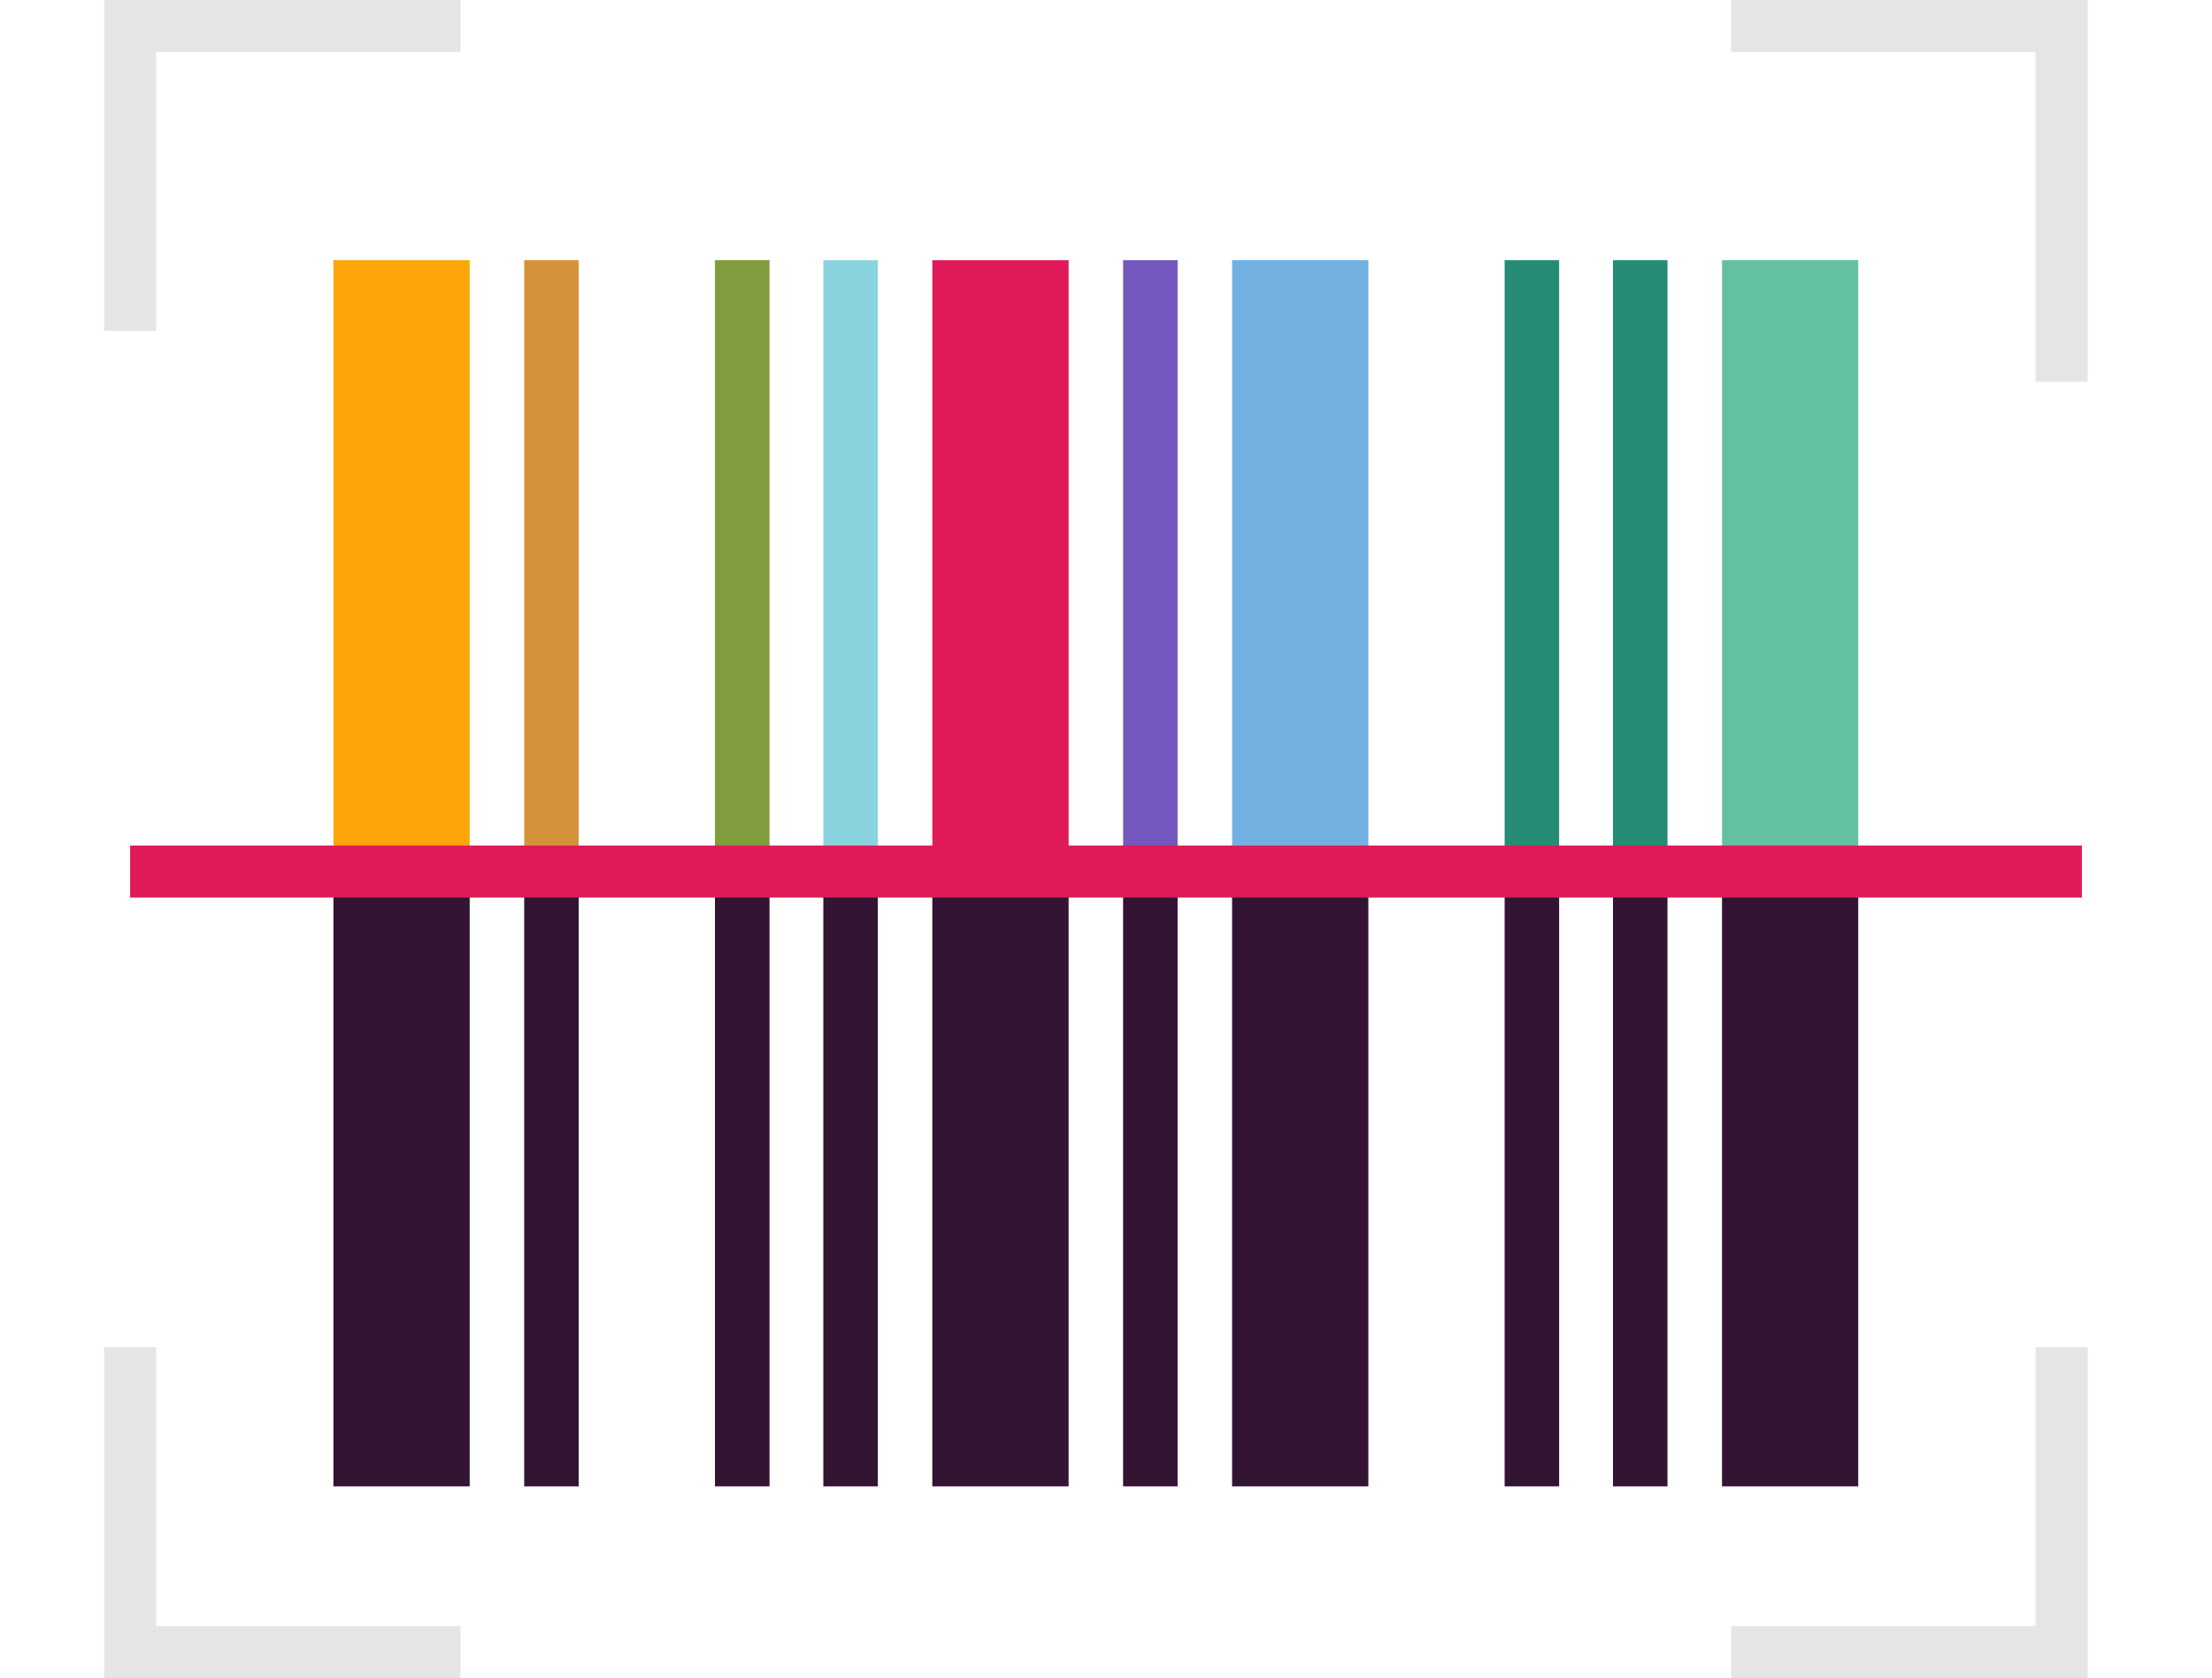
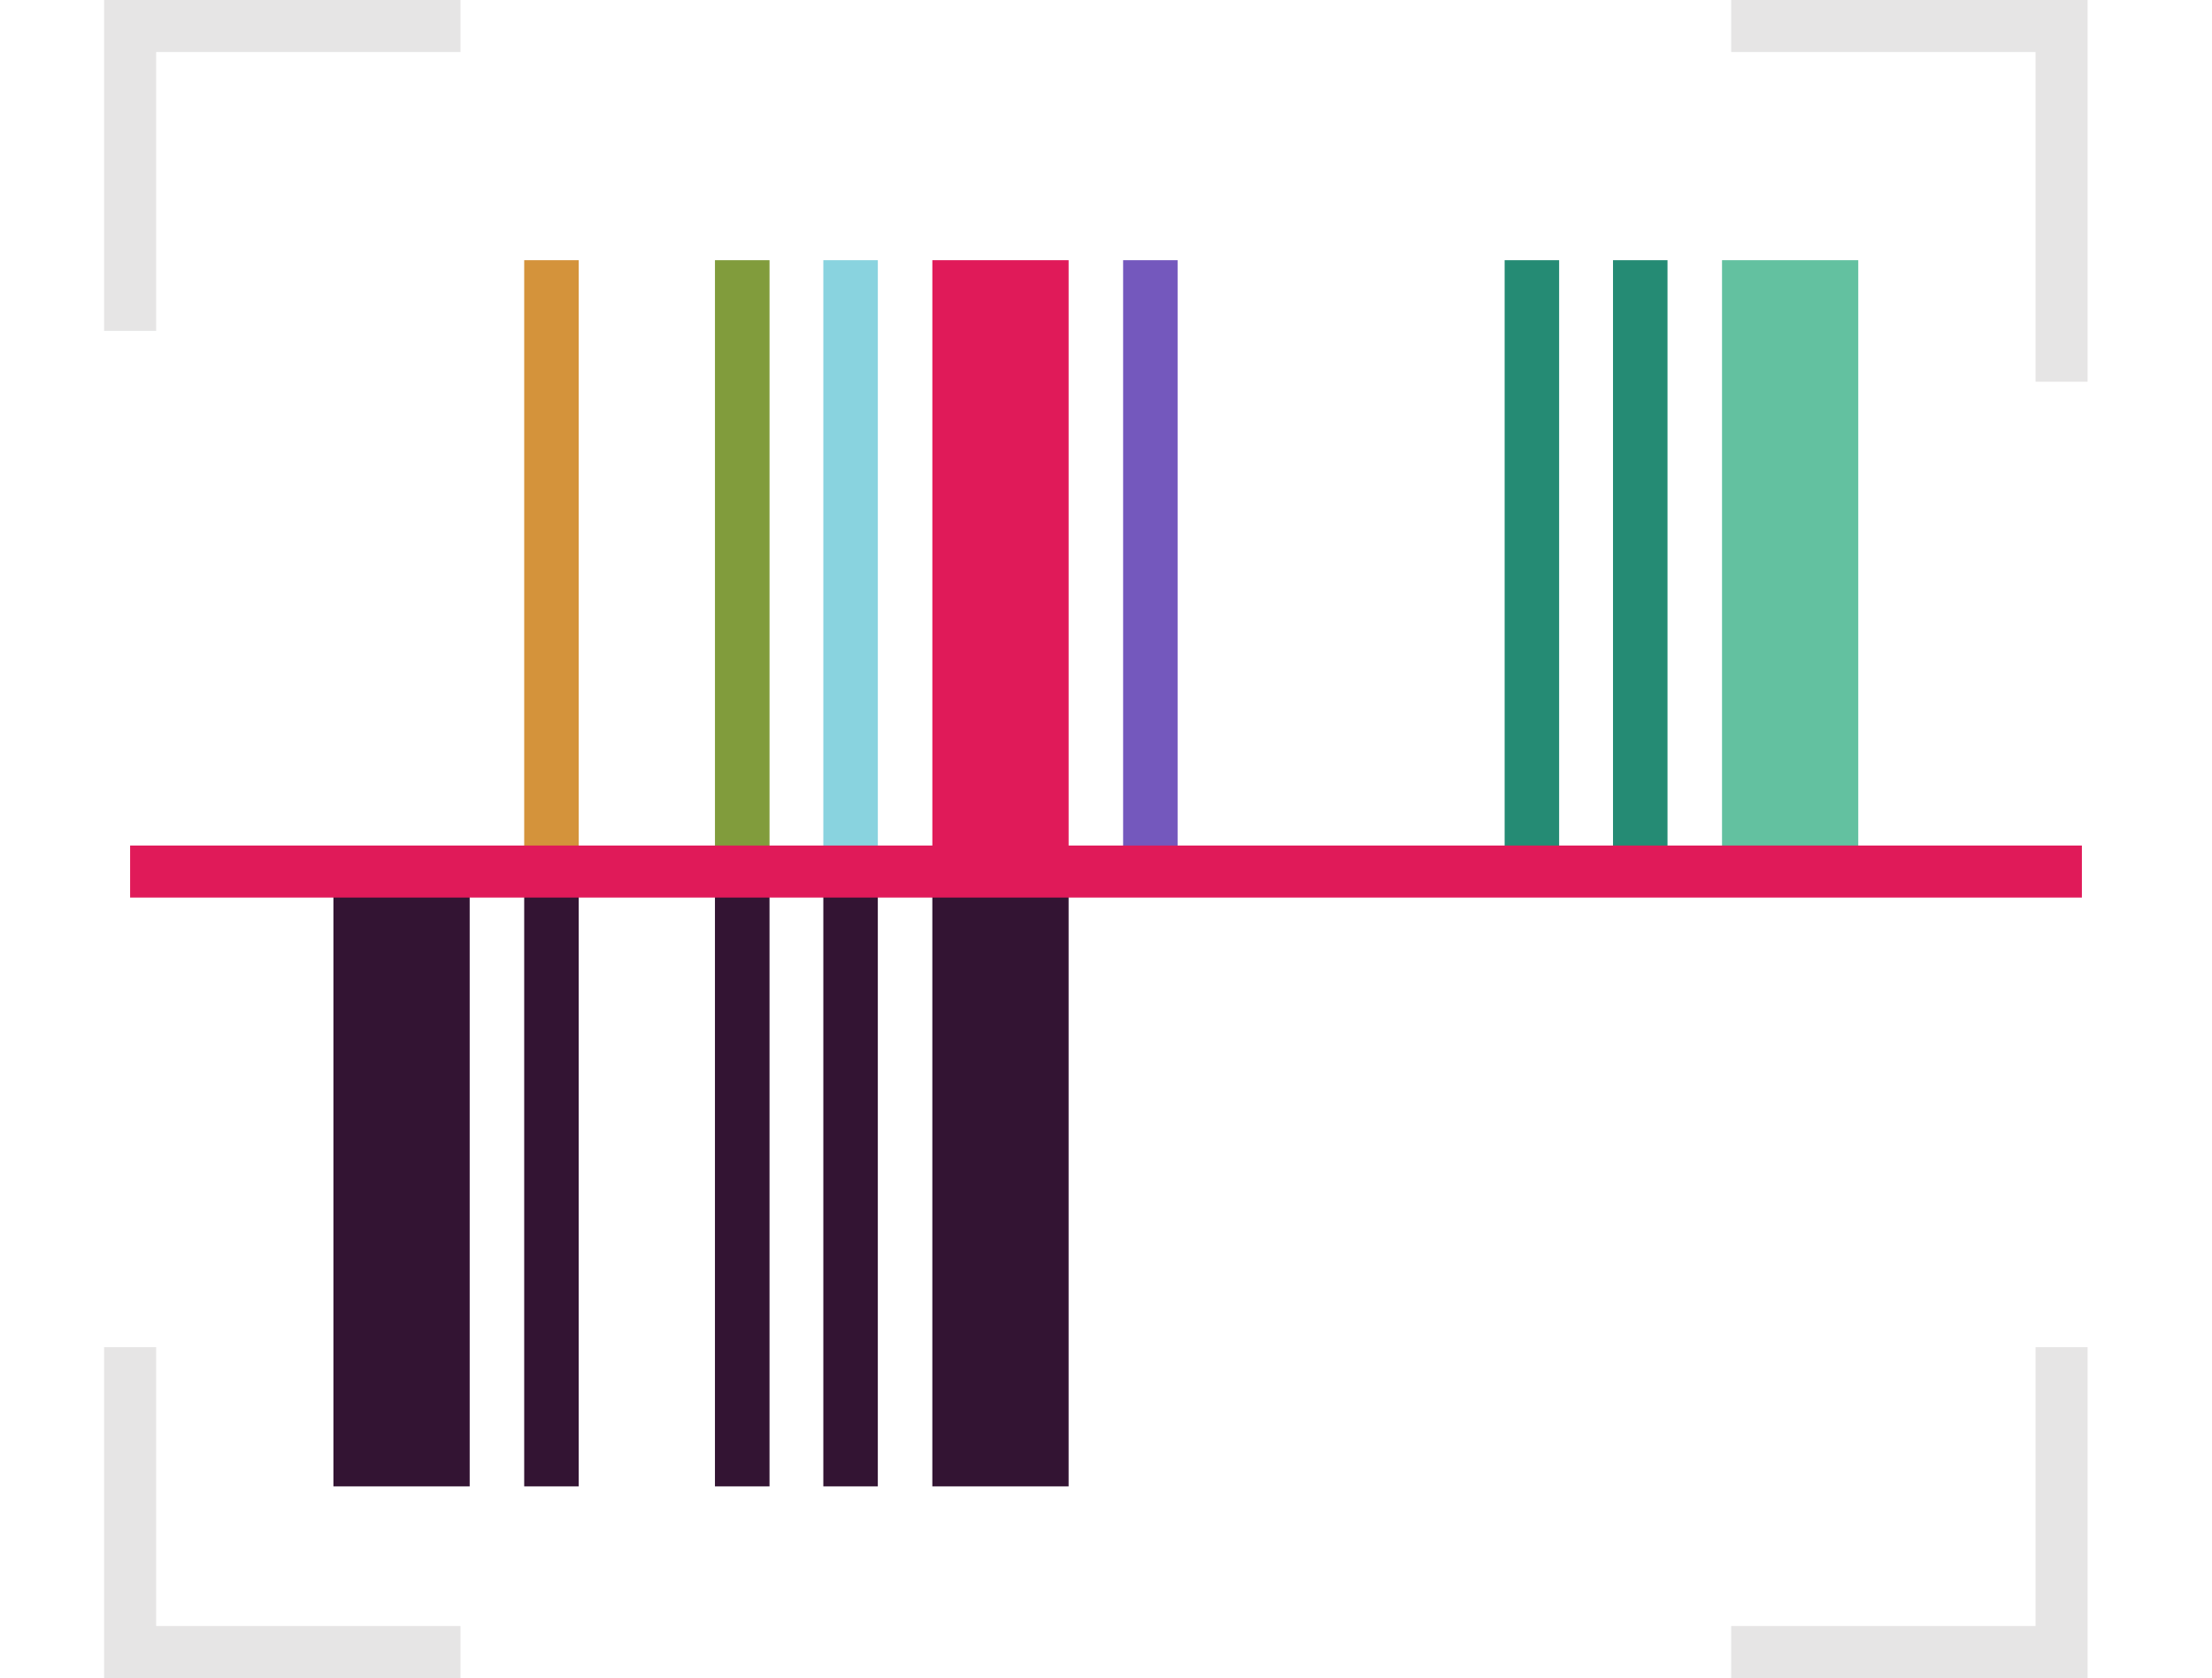
<svg xmlns="http://www.w3.org/2000/svg" width="340" height="258" viewBox="0 0 340 258" fill="none">
  <g filter="url(#filter0_d_2216_945)">
-     <path d="M72.194 35.003H51.248V129H72.194V35.003Z" fill="#FDA509" />
    <path d="M88.95 35.003H80.574V129H88.95V35.003Z" fill="#D4933B" />
    <path d="M118.282 35.003H109.895V129H118.282V35.003Z" fill="#819C3C" />
    <path d="M134.928 35.003H126.553V129H134.928V35.003Z" fill="#89D3DF" />
    <path d="M164.255 35.003H143.309V129H164.255V35.003Z" fill="#E01A59" />
    <path d="M181.006 35.003H172.631V129H181.006V35.003Z" fill="#7458BD" />
-     <path d="M210.327 35.003H189.383V129H210.327V35.003Z" fill="#72B0E2" />
    <path d="M239.649 35.003H231.273V129H239.649V35.003Z" fill="#258B74" />
    <path d="M256.307 35.003H247.93V129H256.307V35.003Z" fill="#258B74" />
    <path d="M285.627 35.003H264.688V129H285.627V35.003Z" fill="#63C1A0" />
    <path d="M51.248 129.534H72.194V223.531H51.248V129.534ZM80.573 129.534H88.949V223.531H80.573V129.534ZM109.893 129.534H118.28V223.531H109.893V129.534ZM126.551 129.534H134.927V223.531H126.551V129.534ZM143.307 129.534H164.253V223.531H143.307V129.534Z" fill="#331433" />
-     <path d="M172.628 129.533H181.003V223.531H172.628V129.533ZM189.382 129.533H210.326V223.531H189.382V129.533ZM231.273 129.533H239.649V223.531H231.273V129.533ZM247.927 129.533H256.305V223.531H247.927V129.533ZM264.685 129.533H285.625V223.531H264.685V129.533Z" fill="#331433" />
    <path d="M20 129H320" stroke="#E01A59" stroke-width="8" stroke-miterlimit="10" />
  </g>
  <path d="M20 50.875V4H70.781" stroke="#E6E5E5" stroke-width="8" stroke-miterlimit="10" />
  <path d="M70.781 254.001H20V207.126" stroke="#E6E5E5" stroke-width="8" stroke-miterlimit="10" />
  <path d="M316.875 207.126V254.001H266.094" stroke="#E6E5E5" stroke-width="8" stroke-miterlimit="10" />
  <path d="M266.094 4H316.875V58.687" stroke="#E6E5E5" stroke-width="8" stroke-miterlimit="10" />
  <defs>
    <filter id="filter0_d_2216_945" x="0" y="20.003" width="340" height="228.528" filterUnits="userSpaceOnUse" color-interpolation-filters="sRGB">
      <feFlood flood-opacity="0" result="BackgroundImageFix" />
      <feColorMatrix in="SourceAlpha" type="matrix" values="0 0 0 0 0 0 0 0 0 0 0 0 0 0 0 0 0 0 127 0" result="hardAlpha" />
      <feOffset dy="5" />
      <feGaussianBlur stdDeviation="10" />
      <feColorMatrix type="matrix" values="0 0 0 0 0 0 0 0 0 0 0 0 0 0 0 0 0 0 0.15 0" />
      <feBlend mode="normal" in2="BackgroundImageFix" result="effect1_dropShadow_2216_945" />
      <feBlend mode="normal" in="SourceGraphic" in2="effect1_dropShadow_2216_945" result="shape" />
    </filter>
  </defs>
</svg>